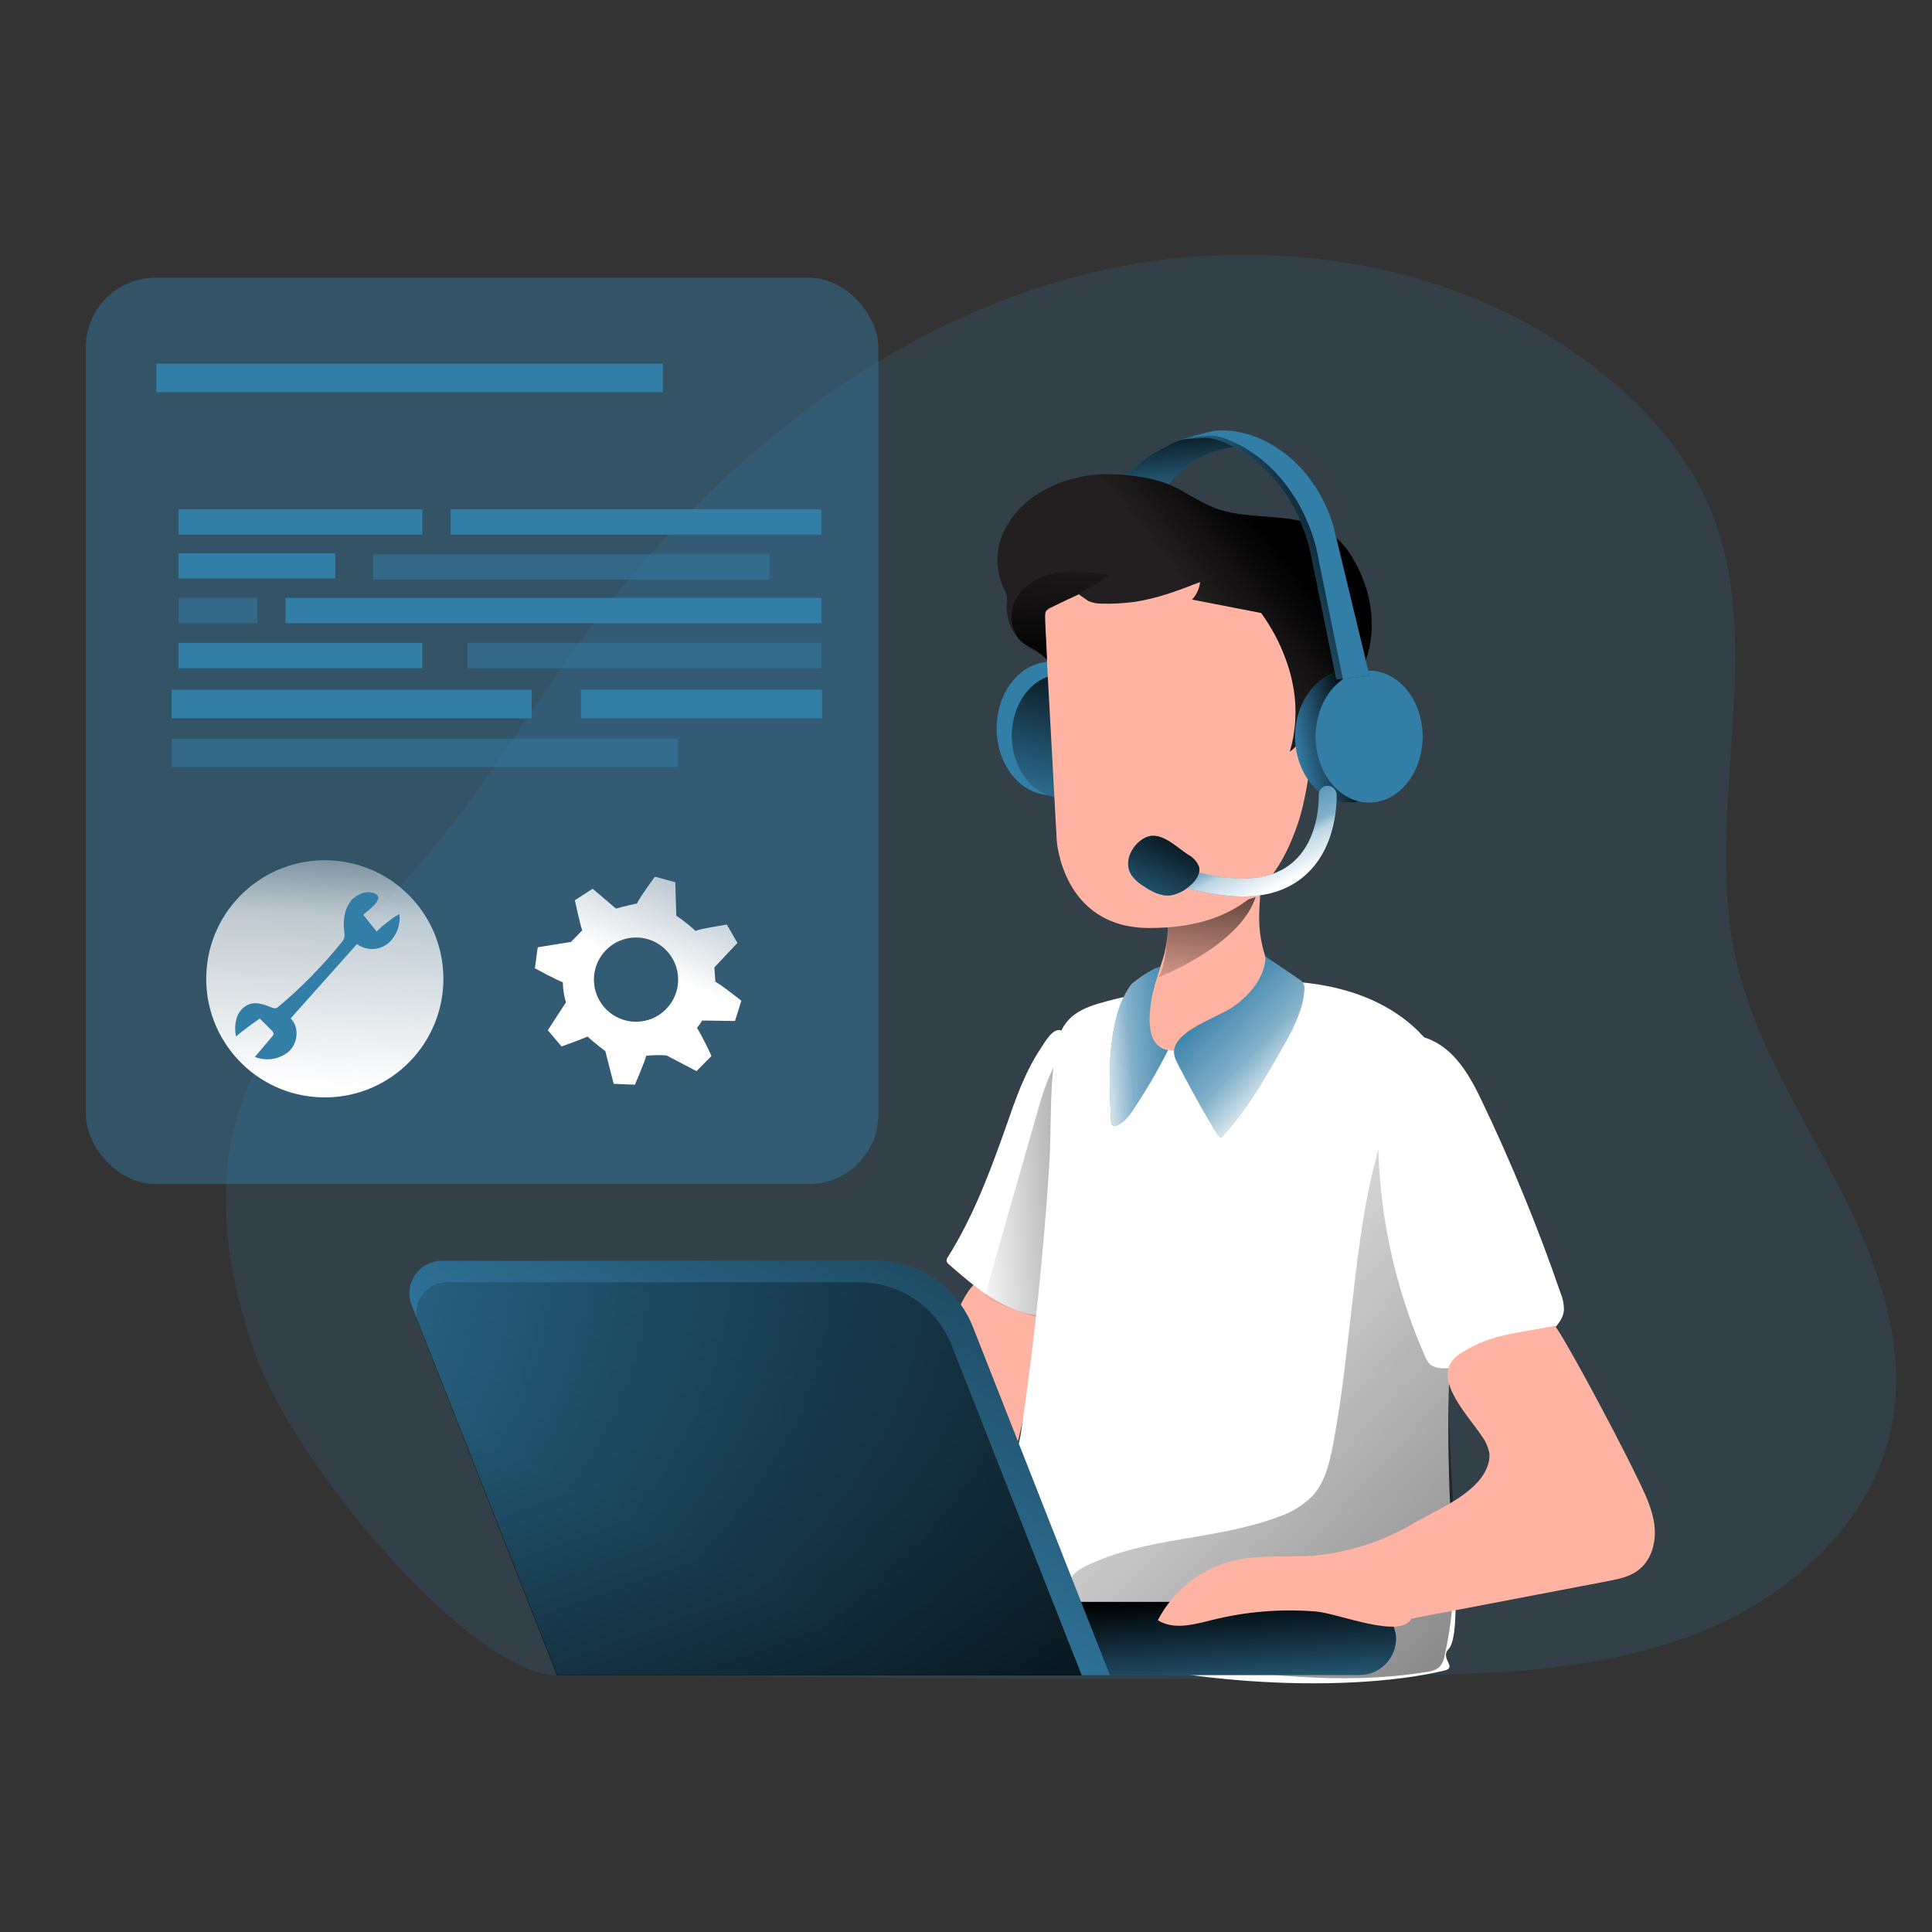
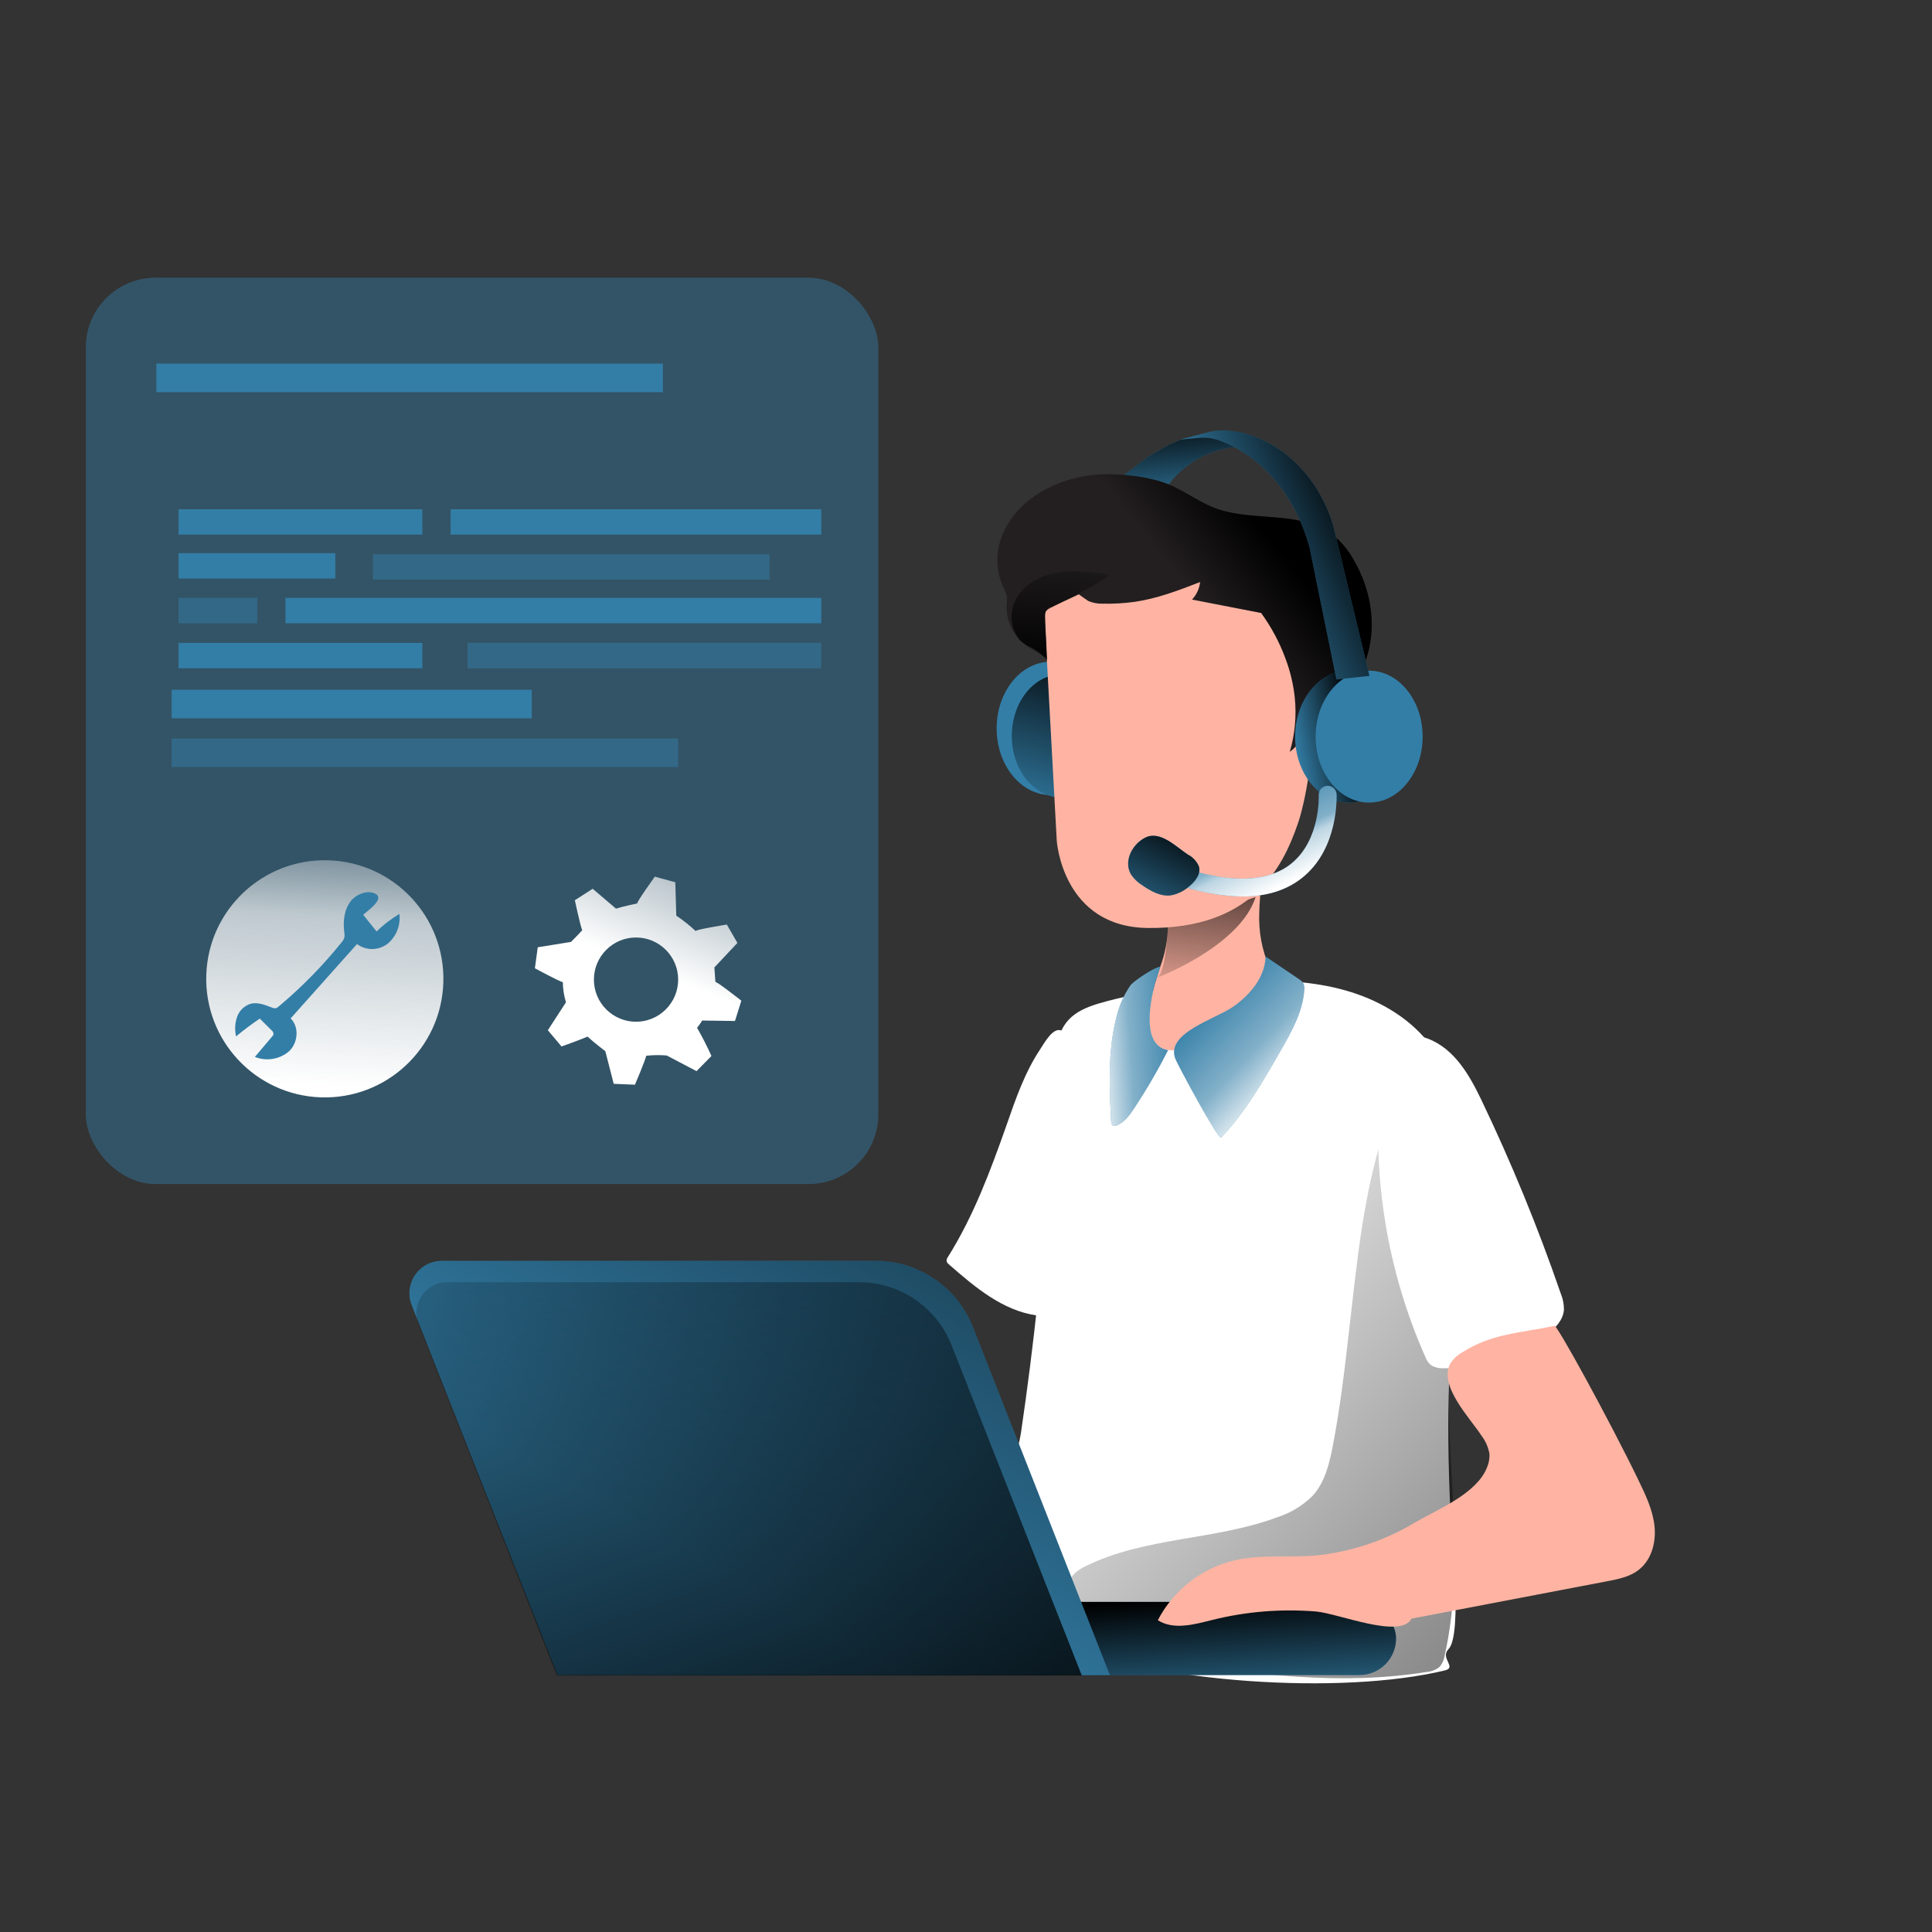
<svg xmlns="http://www.w3.org/2000/svg" xmlns:xlink="http://www.w3.org/1999/xlink" transform="scale(1)" id="_0358_it_support" viewBox="0 0 500 500" class="show_show__wrapper__graphic__5Waiy ">
  <rect x="0" y="0" width="500" height="500" fill="#333333" stroke="none" />
  <title>React</title>
  <defs>
    <style>.cls-1{opacity:.45;}.cls-1,.cls-2,.cls-3,.cls-4,.cls-5,.cls-6,.cls-7,.cls-8,.cls-9,.cls-10,.cls-11,.cls-12,.cls-13,.cls-14,.cls-15,.cls-16,.cls-17,.cls-18,.cls-19,.cls-20,.cls-21,.cls-22,.cls-23,.cls-24,.cls-25{stroke-width:0px;}.cls-1,.cls-3,.cls-4{isolation:isolate;}.cls-1,.cls-3,.cls-4,.cls-25{fill:#337ea7;}.cls-2{fill:url(#linear-gradient);}.cls-3{opacity:.51;}.cls-4{opacity:.18;}.cls-5{fill:url(#linear-gradient-11);}.cls-6{fill:url(#linear-gradient-12);}.cls-7{fill:url(#linear-gradient-13);}.cls-8{fill:url(#linear-gradient-10);}.cls-9{fill:url(#linear-gradient-17);}.cls-10{fill:url(#linear-gradient-16);}.cls-11{fill:url(#linear-gradient-15);}.cls-12{fill:url(#linear-gradient-18);}.cls-13{fill:url(#linear-gradient-14);}.cls-14{fill:url(#linear-gradient-4);}.cls-15{fill:url(#linear-gradient-2);}.cls-16{fill:url(#linear-gradient-3);}.cls-17{fill:url(#linear-gradient-8);}.cls-18{fill:url(#linear-gradient-9);}.cls-19{fill:url(#linear-gradient-7);}.cls-20{fill:url(#linear-gradient-5);}.cls-21{fill:url(#linear-gradient-6);}.cls-22{fill:#231f20;}.cls-23{fill:#fff;}.cls-24{fill:#ffb4a3;}</style>
    <linearGradient id="linear-gradient" x1="560.55" y1="2976.17" x2="553.66" y2="2838.58" gradientTransform="translate(-2799.08 -206.05) rotate(88.09) scale(1 -1)" gradientUnits="userSpaceOnUse">
      <stop offset=".02" stop-color="#fff" stop-opacity="0" />
      <stop offset=".58" stop-color="#fff" stop-opacity=".39" />
      <stop offset=".68" stop-color="#fff" stop-opacity=".68" />
      <stop offset="1" stop-color="#fff" />
    </linearGradient>
    <linearGradient id="linear-gradient-2" x1="668.89" y1="2905.21" x2="641.56" y2="2839.8" gradientTransform="translate(-475.03 3090.1) scale(1 -1)" xlink:href="#linear-gradient" />
    <linearGradient id="linear-gradient-3" x1="804.71" y1="2787.45" x2="725.74" y2="2783.98" gradientTransform="translate(-475.03 3090.1) scale(1 -1)" gradientUnits="userSpaceOnUse">
      <stop offset="0" stop-color="#000" />
      <stop offset="1" stop-color="#000" stop-opacity="0" />
    </linearGradient>
    <linearGradient id="linear-gradient-4" x1="1001.74" y1="2546.59" x2="745.29" y2="2783.51" xlink:href="#linear-gradient-3" />
    <linearGradient id="linear-gradient-5" x1="729.23" y1="2702.91" x2="731.18" y2="2670.04" gradientTransform="translate(-471 3119.55) scale(1 -1)" xlink:href="#linear-gradient-3" />
    <linearGradient id="linear-gradient-6" x1="791.43" y1="2879.82" x2="784.7" y2="2827.1" xlink:href="#linear-gradient-3" />
    <linearGradient id="linear-gradient-7" x1="785.12" y1="2831.37" x2="809.53" y2="2808.26" gradientTransform="translate(-475.03 3090.1) scale(1 -1)" gradientUnits="userSpaceOnUse">
      <stop offset=".02" stop-color="#fff" stop-opacity="0" />
      <stop offset=".58" stop-color="#fff" stop-opacity=".39" />
      <stop offset="1" stop-color="#fff" />
    </linearGradient>
    <linearGradient id="linear-gradient-8" x1="781.27" y1="2820.14" x2="757.67" y2="2818.51" xlink:href="#linear-gradient-7" />
    <linearGradient id="linear-gradient-9" x1="775.68" y1="2890.96" x2="658.53" y2="2683.97" xlink:href="#linear-gradient-3" />
    <linearGradient id="linear-gradient-10" x1="701.57" y1="2611.75" x2="629.98" y2="2810.92" gradientTransform="translate(-475.03 3090.1) scale(1 -1)" gradientUnits="userSpaceOnUse">
      <stop offset="0" stop-color="#000" />
      <stop offset=".09" stop-color="#000" stop-opacity=".82" />
      <stop offset="1" stop-color="#000" stop-opacity="0" />
    </linearGradient>
    <linearGradient id="linear-gradient-11" x1="777.29" y1="2982.78" x2="779.67" y2="2957.83" xlink:href="#linear-gradient-3" />
    <linearGradient id="linear-gradient-12" x1="752.12" y1="2953.88" x2="740.08" y2="2906.68" gradientTransform="translate(-471 3119.55) scale(1 -1)" xlink:href="#linear-gradient-3" />
    <linearGradient id="linear-gradient-13" x1="805.51" y1="2948.85" x2="785.99" y2="2933.23" xlink:href="#linear-gradient-3" />
    <linearGradient id="linear-gradient-14" x1="822.44" y1="2929.4" x2="805.9" y2="2926.09" gradientTransform="translate(-471 3119.55) scale(1 -1)" xlink:href="#linear-gradient-3" />
    <linearGradient id="linear-gradient-15" x1="828.73" y1="2956.1" x2="791.31" y2="2939.82" xlink:href="#linear-gradient-3" />
    <linearGradient id="linear-gradient-16" x1="748.12" y1="2915.9" x2="750.5" y2="2949.96" xlink:href="#linear-gradient-3" />
    <linearGradient id="linear-gradient-17" x1="794.65" y1="2885.15" x2="806.52" y2="2860.75" gradientTransform="translate(-475.03 3090.1) scale(1 -1)" xlink:href="#linear-gradient" />
    <linearGradient id="linear-gradient-18" x1="782" y1="2877.82" x2="767.68" y2="2848.97" xlink:href="#linear-gradient-3" />
  </defs>
  <g id="background">
-     <path class="cls-4" d="M438.44,423c24.41-9.22,46.47-28.95,51.26-54.61,3.94-21.17-4.18-42.66-14.06-61.81-9.88-19.15-21.85-37.65-26.46-58.68-8.59-39.11,9.13-82.49-7.7-118.81-5.06-10.91-12.97-20.31-21.9-28.33-39.07-34.91-97.74-42.73-147.79-27.29-50.05,15.44-91.83,51.48-122.56,93.88-12.68,17.48-23.7,36.14-37.53,52.71-18.42,22.07-42.33,41.43-50.33,69-5.82,19.92-2.31,41.5,4.61,61.1,10.64,30.04,56.49,83.48,78.31,83.38,48.64-.24,141.96,2.14,187.05.42,33.78-1.33,71.74,2.4,107.1-10.95Z" />
-   </g>
+     </g>
  <g id="screen">
    <rect class="cls-1" x="22.2" y="71.87" width="205.11" height="234.56" rx="18.03" ry="18.03" />
    <circle class="cls-2" cx="84.05" cy="253.31" r="30.69" transform="translate(-171.91 328.88) rotate(-88.09)" />
    <rect class="cls-25" x="40.47" y="94.11" width="131.09" height="7.38" />
    <rect class="cls-3" x="44.42" y="191.13" width="131.09" height="7.38" />
    <rect class="cls-25" x="44.42" y="178.51" width="93.19" height="7.38" />
-     <rect class="cls-25" x="150.36" y="178.51" width="62.38" height="7.38" />
    <rect class="cls-25" x="116.62" y="131.8" width="95.92" height="6.56" />
    <rect class="cls-3" x="96.52" y="143.44" width="102.62" height="6.56" />
    <rect class="cls-25" x="46.21" y="131.8" width="63.08" height="6.56" />
    <rect class="cls-25" x="73.88" y="154.74" width="138.66" height="6.56" />
    <rect class="cls-3" x="46.21" y="154.74" width="20.36" height="6.56" />
    <rect class="cls-3" x="121.01" y="166.38" width="91.51" height="6.56" />
    <rect class="cls-25" x="46.21" y="166.38" width="63.08" height="6.56" />
    <rect class="cls-25" x="46.21" y="143.16" width="40.57" height="6.56" />
    <path class="cls-25" d="M90.85,233.13c-1.8,2.2-2.1,5.28-1.76,8.07.1.51.1,1.03,0,1.53-.15.43-.39.82-.69,1.15-4.89,6.07-10.36,11.65-16.34,16.65-.17.16-.37.29-.59.37-.39.08-.8.02-1.15-.16-1.73-.68-3.59-1.42-5.4-.98-1.66.5-2.99,1.76-3.56,3.4-.56,1.63-.65,3.38-.27,5.06,1.97-1.64,4.02-3.17,6.14-4.61l3.03,3.01c.32.24.51.61.53,1.01-.06.24-.18.45-.36.62l-4.47,5.28c3,1.2,6.42.63,8.87-1.48,2.31-2.19,2.65-6.28.39-8.49l17.17-19.24c2.38,1.76,5.64,1.71,7.97-.12,2.23-1.89,3.36-4.78,3-7.68-2.14,1.28-4.12,2.8-5.9,4.54l-3.46-4.31c1.22-1.15,5.96-4.33,2.88-5.58-2.03-.82-4.72.33-6.03,1.94Z" />
    <path class="cls-15" d="M190.21,264.23l1.65-5.25s-6.51-5.14-6.71-4.82l-.27-3.79,5.96-6.34-2.74-4.76s-8.07,1.31-8.07,1.68c-1.56-1.46-3.23-2.79-5.01-3.98l-.25-8.65-5.3-1.44s-4.85,6.73-4.53,6.92c0,0-3.74.78-5.52,1.35l-6.04-5.14-4.61,2.97s1.37,6.42,1.91,7.77c-1.29,1.42-2.91,3.02-2.91,3.02l-8.6,1.38-.74,5.44s6.05,3.27,7.23,3.61c.02,1.76.3,3.51.81,5.2l-4.69,7.22,3.54,4.2s4.69-1.65,6.73-2.55c1.9,1.73,4.61,3.78,4.61,3.78l2.17,8.44,5.49.23s2.64-6.14,2.92-7.49c1.77-.2,3.55-.22,5.31-.07l7.71,4.05,3.86-3.92c-1.11-2.49-2.36-4.92-3.72-7.29.49-.6.93-1.23,1.33-1.89l8.5.12ZM164.62,264.43c-6.02,0-10.91-4.87-10.92-10.89,0-6.02,4.87-10.91,10.89-10.92,6.02,0,10.91,4.87,10.92,10.89h0c0,6.03-4.88,10.9-10.89,10.92Z" />
  </g>
  <g id="character">
-     <path class="cls-24" d="M229.94,382.52c-1.15,3.29-2.17,7.06-.5,10.11,1.12,1.7,2.62,3.12,4.39,4.13l15.91,10.81c3.06,2.08,6.29,4.21,9.96,4.48s7.83-2.06,8.14-5.76c.37-4.23-4.07-7.12-6.14-10.84-2.72-4.87-1.22-10.89.2-16.29,3.58-13.58,6.19-27.39,7.82-41.34-3.26-1.34-12.76-7.32-16.14-6.33-3.8,1.15-7.24,11.79-8.93,15.26-5.73,11.56-10.64,23.51-14.7,35.76Z" />
    <path class="cls-23" d="M260.46,291.27c-4.13,11.72-8.51,23.48-15.13,34.02-.24.31-.37.68-.36,1.07.11.37.33.68.65.9,6.65,5.82,13.83,11.9,22.58,13.15.57.13,1.17.08,1.71-.15.51-.36.88-.87,1.06-1.46,5.58-12.92,7.55-27.08,7.37-41.08-.12-6.99-.68-13.97-1.66-20.89-.23-1.68-.36-9.15-1.82-10.03-2.23-1.31-4.67,3.27-5.64,4.72-4.01,6.01-6.39,12.92-8.76,19.75Z" />
-     <path class="cls-16" d="M278.55,268.93s-5.2,1.95-9.43,16.59c-4.23,14.64-14.33,50.13-14.33,50.13,0,0,15.62,7.8,19.53,4.88,3.91-2.93,4.23-71.59,4.23-71.59Z" />
    <path class="cls-23" d="M322.86,253.85c8.51-.27,17.12.15,25.31,2.46s15.97,6.66,21.34,13.27c5.95,7.31,8.55,16.87,9.15,26.26s-.65,18.81-1.59,28.2c-2.21,21.97-2.8,44.06-1.75,66.12.25,5.28,3.27,32.85-.44,36.62-2.31,2.37,2.31,4.75-.98,5.53-26.86,6.46-75.12,3.29-100.55-7.48-6.47-2.74-12.96-6.56-16.14-12.81-3.46-6.77,5.88-33.59,7-41.12,3.39-22.97,5.83-46.07,7.33-69.29.66-10.27-.1-21.34,2.01-31.43,1.53-7.32,6.25-9.32,13.05-11.11,11.86-3.08,24.02-4.83,36.27-5.21Z" />
    <path class="cls-14" d="M344.96,374.03c-.89,4.67-2.05,9.55-5.25,13.07-2.53,2.52-5.62,4.41-9.02,5.51-16.02,6.04-34.3,5.1-49.65,12.68-1.08.47-2.08,1.13-2.95,1.93-2.96,2.93-2.13,8.07.22,11.53,5.22,7.64,15.38,9.79,24.54,11.21,21.97,3.46,44.41,6.28,66.37,2.74,1.2-.09,2.34-.52,3.29-1.26.76-.88,1.24-1.96,1.39-3.11,4.98-22.11,1.06-45.13.97-67.8,0-13.07,1.15-26.16.27-39.2-.45-8.11-2.13-16.11-5-23.71-2.04-5.16-8.01-16.57-11.6-5.98-5.7,16.82-7.33,34.95-9.38,52.49-1.12,10-2.32,20-4.2,29.91Z" />
    <rect class="cls-25" x="156.04" y="414.57" width="205.26" height="18.93" rx="9.47" ry="9.47" />
    <rect class="cls-20" x="156.04" y="414.57" width="205.26" height="18.93" rx="9.47" ry="9.47" />
    <path class="cls-24" d="M302.31,271.76c-3.82-.61-5.96-4.45-4.25-13.7.18-1.03.43-2.02.7-3.01,0-.18.1-.37.15-.55h0c.42-1.43.89-2.86,1.35-4.28,1.28-3.4,1.96-7,2.01-10.64-.1-2.65-.31-5.41.67-7.85.94-2.07,2.42-3.86,4.28-5.18,4.12-3.17,16.14-9.13,18.45-1.26,1.03,3.37.28,7.29.23,10.73-.23,4.94.68,9.87,2.65,14.4,2.51,5.05-16.85,22.83-26.23,21.33Z" />
    <path class="cls-21" d="M299.6,252.98s21.26-8.07,25.36-20.83l-22.65,7.41s-.54,11.68-2.71,13.42Z" />
    <path class="cls-23" d="M357.23,280.58c-2.17,24.12,1.83,48.39,11.62,70.54.29.82.78,1.55,1.42,2.13,1.03.64,2.24.94,3.46.85,9.48.2,18.76-2.78,26.35-8.46,2.31-1.74,4.47-3.97,4.67-6.68,0-1.45-.28-2.89-.84-4.23-5.89-17.1-12.76-33.85-20.58-50.16-2.91-6.04-6.8-13.12-13.83-15.78-8.46-3.19-11.68,5.46-12.27,11.78Z" />
    <path class="cls-25" d="M316.04,294.37c6.31-6.65,10.93-14.69,15.49-22.63,2.78-4.84,5.63-9.9,6.02-15.48.1-.63,0-1.28-.29-1.86-.28-.4-.64-.73-1.06-.98l-8.66-5.87c-.15,5.31-3.97,9.88-8.32,12.94-4.61,3.27-17.81,6.86-14.99,13.65.7,1.72,11.07,21.01,11.81,20.23Z" />
    <path class="cls-25" d="M302.31,271.76c-2.6,5.12-5.49,10.09-8.66,14.88-1.22,1.86-2.59,3.78-4.61,4.61-.26.13-.56.17-.84.12-.51-.17-.62-.84-.66-1.37-.43-8.87-.84-17.88,1.33-26.52.69-3.06,1.95-5.96,3.74-8.54.62-.83,5.6-4.4,7.7-4.78-.46,1.42-.93,2.85-1.35,4.28h0c-.07.13-.12.28-.14.43v.13c-.28.99-.52,1.98-.7,3.01-1.73,9.32.42,13.15,4.2,13.77Z" />
    <path class="cls-19" d="M316.04,294.37c6.31-6.65,10.93-14.69,15.49-22.63,2.78-4.84,5.63-9.9,6.02-15.48.1-.63,0-1.28-.29-1.86-.28-.4-.64-.73-1.06-.98l-8.66-5.87c-.15,5.31-3.97,9.88-8.32,12.94-4.61,3.27-17.81,6.86-14.99,13.65.7,1.72,11.07,21.01,11.81,20.23Z" />
    <path class="cls-17" d="M302.31,271.76c-2.6,5.12-5.49,10.09-8.66,14.88-1.22,1.86-2.59,3.78-4.61,4.61-.26.13-.56.17-.84.12-.51-.17-.62-.84-.66-1.37-.43-8.87-.84-17.88,1.33-26.52.69-3.06,1.95-5.96,3.74-8.54.62-.83,5.6-4.4,7.7-4.78-.46,1.42-.93,2.85-1.35,4.28h0c-.07.13-.12.28-.14.43v.13c-.28.99-.52,1.98-.7,3.01-1.73,9.32.42,13.15,4.2,13.77Z" />
    <path class="cls-24" d="M365.3,418.9l50.5-9.65c2.99-.58,6.1-1.15,8.46-3.11,3.24-2.61,4.38-7.17,3.91-11.31-.47-4.14-2.31-7.98-4.13-11.74-7.17-14.85-21.72-41.5-21.81-39.95-8.83,1.87-16.14,1.96-23.73,6.81-1.31.7-2.41,1.73-3.2,2.99-3.03,5.76,5.26,14.18,8.07,18.56,1.08,1.4,1.8,3.04,2.1,4.78.06,1.23-.17,2.46-.67,3.59-2.73,6.71-12.46,10.62-18.45,14.06-7.82,4.73-16.59,7.67-25.69,8.62-7.06.6-14.26-.31-21.16,1.27-8.56,2.04-15.8,7.69-19.86,15.49,4.1,2.61,9.44,1.1,14.17-.09,8.76-2.17,17.81-2.9,26.8-2.16,5.83.5,21.92,7.25,24.68,1.82Z" />
    <path class="cls-25" d="M287.23,433.51h-142.96l-37.71-95.69c-1.73-4.31.37-9.2,4.68-10.93,1-.4,2.06-.6,3.14-.6h112.22c11.12,0,21.11,6.79,25.19,17.14l35.44,90.07Z" />
    <path class="cls-18" d="M287.23,433.51h-142.96l-37.71-95.69c-1.73-4.31.37-9.2,4.68-10.93,1-.4,2.06-.6,3.14-.6h112.22c11.12,0,21.11,6.79,25.19,17.14l35.44,90.07Z" />
    <path class="cls-8" d="M279.97,433.61h-135.83l-35.83-90.86c-1.62-4.11.4-8.74,4.51-10.36.93-.37,1.92-.55,2.92-.56h106.59c10.56,0,20.05,6.47,23.93,16.29l33.71,85.49Z" />
    <path class="cls-25" d="M297.7,117.84c3.46-2.03,6.92-4.09,10.83-4.85,3.91-.76,9.22-.3,11.86,2.65-6.92.49-13.32,3.86-17.63,9.3-.2.35-.51.62-.89.76-.32.03-.65-.03-.93-.17-1.59-.6-13.51,2.12-14.2.68.03,0,9.5-7.48,10.96-8.37Z" />
    <path class="cls-5" d="M297.7,117.84c3.46-2.03,6.92-4.09,10.83-4.85,3.91-.76,9.22-.3,11.86,2.65-6.92.49-13.32,3.86-17.63,9.3-.2.35-.51.62-.89.76-.32.03-.65-.03-.93-.17-1.59-.6-13.51,2.12-14.2.68.03,0,9.5-7.48,10.96-8.37Z" />
    <ellipse class="cls-25" cx="271.93" cy="188.51" rx="14" ry="17.25" />
    <ellipse class="cls-25" cx="274.8" cy="190.45" rx="12.95" ry="15.96" />
    <ellipse class="cls-6" cx="274.8" cy="190.45" rx="12.95" ry="15.96" />
    <path class="cls-24" d="M270.25,158.31l3.24,59.27s1.44,22.37,23.61,22.58c26.63.27,34.74-15.22,38.78-27,4.05-11.78,7.7-46.39,0-55.96-7.7-9.57-51.04-33.12-65.63,1.11Z" />
    <path class="cls-22" d="M287.09,122.72c-10.44-.18-22.38,4.69-27.14,14.55-2.31,4.59-2.43,9.99-.32,14.68.38.68.68,1.4.9,2.16.1.83.1,1.67,0,2.5-.18,4.07,1.67,7.96,4.95,10.38,1.83,1.33,4.06,2.16,5.52,3.87l-.56-11.03c-.27-1.24.51-2.47,1.75-2.74l7.02-3.27s2.17,1.58,2.43,1.71c1.17.5,2.42.74,3.69.7,2.75.06,5.5-.09,8.23-.46,5.89-.84,11.53-3,17.03-5.14-.18,1.7-.92,3.3-2.1,4.54l17.9,3.46c2.62,3.61,4.74,7.55,6.28,11.74,1.24,3.27,2.05,6.68,2.42,10.16.48,4.72.04,9.5-1.3,14.05,1.22-.93,2.28-2.04,3.16-3.3,1.62,1.12,3.41,1.98,5.3,2.52.39.15.82.18,1.23.1.88-.24,1.06-1.28,1.15-2.11.71-7.44,6.25-13.72,8.78-20.82,3.08-8.6,1.52-18.27-3.18-26.24-1.39-2.52-3.29-4.74-5.57-6.5-8.24-6.04-19.96-3.27-29.36-6.43-4.47-1.5-8.07-4.35-12.35-6.23-4.75-2.02-10.7-2.74-15.87-2.84Z" />
    <path class="cls-7" d="M287.09,122.72c-10.44-.18-22.38,4.69-27.14,14.55-2.31,4.59-2.43,9.99-.32,14.68.38.68.68,1.4.9,2.16.1.83.1,1.67,0,2.5-.18,4.07,1.67,7.96,4.95,10.38,1.83,1.33,4.06,2.16,5.52,3.87l-.56-11.03c-.27-1.24.51-2.47,1.75-2.74l7.02-3.27s2.17,1.58,2.43,1.71c1.17.5,2.42.74,3.69.7,2.75.06,5.5-.09,8.23-.46,5.89-.84,11.53-3,17.03-5.14-.18,1.7-.92,3.3-2.1,4.54l17.9,3.46c2.62,3.61,4.74,7.55,6.28,11.74,1.24,3.27,2.05,6.68,2.42,10.16.48,4.72.04,9.5-1.3,14.05,1.22-.93,2.28-2.04,3.16-3.3,1.62,1.12,3.41,1.98,5.3,2.52.39.15.82.18,1.23.1.88-.24,1.06-1.28,1.15-2.11.71-7.44,6.25-13.72,8.78-20.82,3.08-8.6,1.52-18.27-3.18-26.24-1.39-2.52-3.29-4.74-5.57-6.5-8.24-6.04-19.96-3.27-29.36-6.43-4.47-1.5-8.07-4.35-12.35-6.23-4.75-2.02-10.7-2.74-15.87-2.84Z" />
    <ellipse class="cls-25" cx="349.02" cy="190.64" rx="13.85" ry="17.07" />
    <ellipse class="cls-13" cx="349.02" cy="190.64" rx="13.85" ry="17.07" />
    <ellipse class="cls-25" cx="354.33" cy="190.64" rx="13.85" ry="17.07" />
    <path class="cls-25" d="M354.43,174.92l-6.92.74-1.65.17-6.92-34.04c-3.6-13.47-12.39-23.82-23.43-27.83-1.71-.6-3.53-.81-5.33-.63l-4.72.43,2.31-.61,4.61-1.22c1.44-.4,2.93-.58,4.43-.54,12.31.45,23.99,10.38,28.22,24.6l9.38,38.94Z" />
    <path class="cls-11" d="M354.43,174.92l-6.92.74-1.65.17-6.92-34.04c-3.6-13.47-12.39-23.82-23.43-27.83-1.71-.6-3.53-.81-5.33-.63l-4.72.43,2.31-.61,4.61-1.22c1.44-.4,2.93-.58,4.43-.54,12.31.45,23.99,10.38,28.22,24.6l9.38,38.94Z" />
-     <path class="cls-25" d="M354.43,174.92l-6.92.74-6.92-34.12c-3.65-13.6-12.53-24.04-23.67-28.08-1.72-.62-3.56-.84-5.38-.65l-3.76.33,4.61-1.22c1.44-.4,2.93-.58,4.43-.54,12.31.45,23.99,10.38,28.22,24.6l9.38,38.94Z" />
    <path class="cls-10" d="M262.8,155.32c2.04-4.04,6.47-6.43,10.93-7.16,4.46-.73,9.03-.06,13.49.62-4.32,3.46-16.39,8.61-16.62,9.53-.16,1.63-.18,3.28-.06,4.91.16,2.37.24,4.87.23,7.24-1.11-1.09-2.36-2.04-3.71-2.81-1.16-.45-2.22-1.13-3.11-1.99-2.38-2.92-2.83-6.97-1.14-10.34Z" />
    <path class="cls-25" d="M321.51,232.02c-5.21-.11-10.37-.97-15.33-2.56-1.22-.37-1.92-1.65-1.55-2.88.37-1.22,1.65-1.92,2.88-1.55h0c11.87,3.57,20.81,3.1,26.52-1.41,7.77-6.1,7.26-17.72,7.26-17.83-.06-1.27.92-2.36,2.19-2.42,1.27-.06,2.36.92,2.42,2.19,0,.56.61,14.15-9.03,21.71-4.01,3.16-9.13,4.74-15.36,4.75Z" />
    <path class="cls-9" d="M321.51,232.02c-5.21-.11-10.37-.97-15.33-2.56-1.22-.37-1.92-1.65-1.55-2.88.37-1.22,1.65-1.92,2.88-1.55h0c11.87,3.57,20.81,3.1,26.52-1.41,7.77-6.1,7.26-17.72,7.26-17.83-.06-1.27.92-2.36,2.19-2.42,1.27-.06,2.36.92,2.42,2.19,0,.56.61,14.15-9.03,21.71-4.01,3.16-9.13,4.74-15.36,4.75Z" />
    <path class="cls-25" d="M307.38,221.14c1.32.66,2.36,1.79,2.92,3.16.51,1.96-1.01,3.84-2.58,5.12-1.35,1.2-3.01,2-4.78,2.31-2.61.31-5.1-1.1-7.26-2.58-1.21-.74-2.24-1.73-3.02-2.92-2.01-3.53.59-8.07,3.99-9.57,3.77-1.63,7.78,2.54,10.74,4.48Z" />
    <path class="cls-12" d="M307.38,221.14c1.32.66,2.36,1.79,2.92,3.16.51,1.96-1.01,3.84-2.58,5.12-1.35,1.2-3.01,2-4.78,2.31-2.61.31-5.1-1.1-7.26-2.58-1.21-.74-2.24-1.73-3.02-2.92-2.01-3.53.59-8.07,3.99-9.57,3.77-1.63,7.78,2.54,10.74,4.48Z" />
  </g>
</svg>